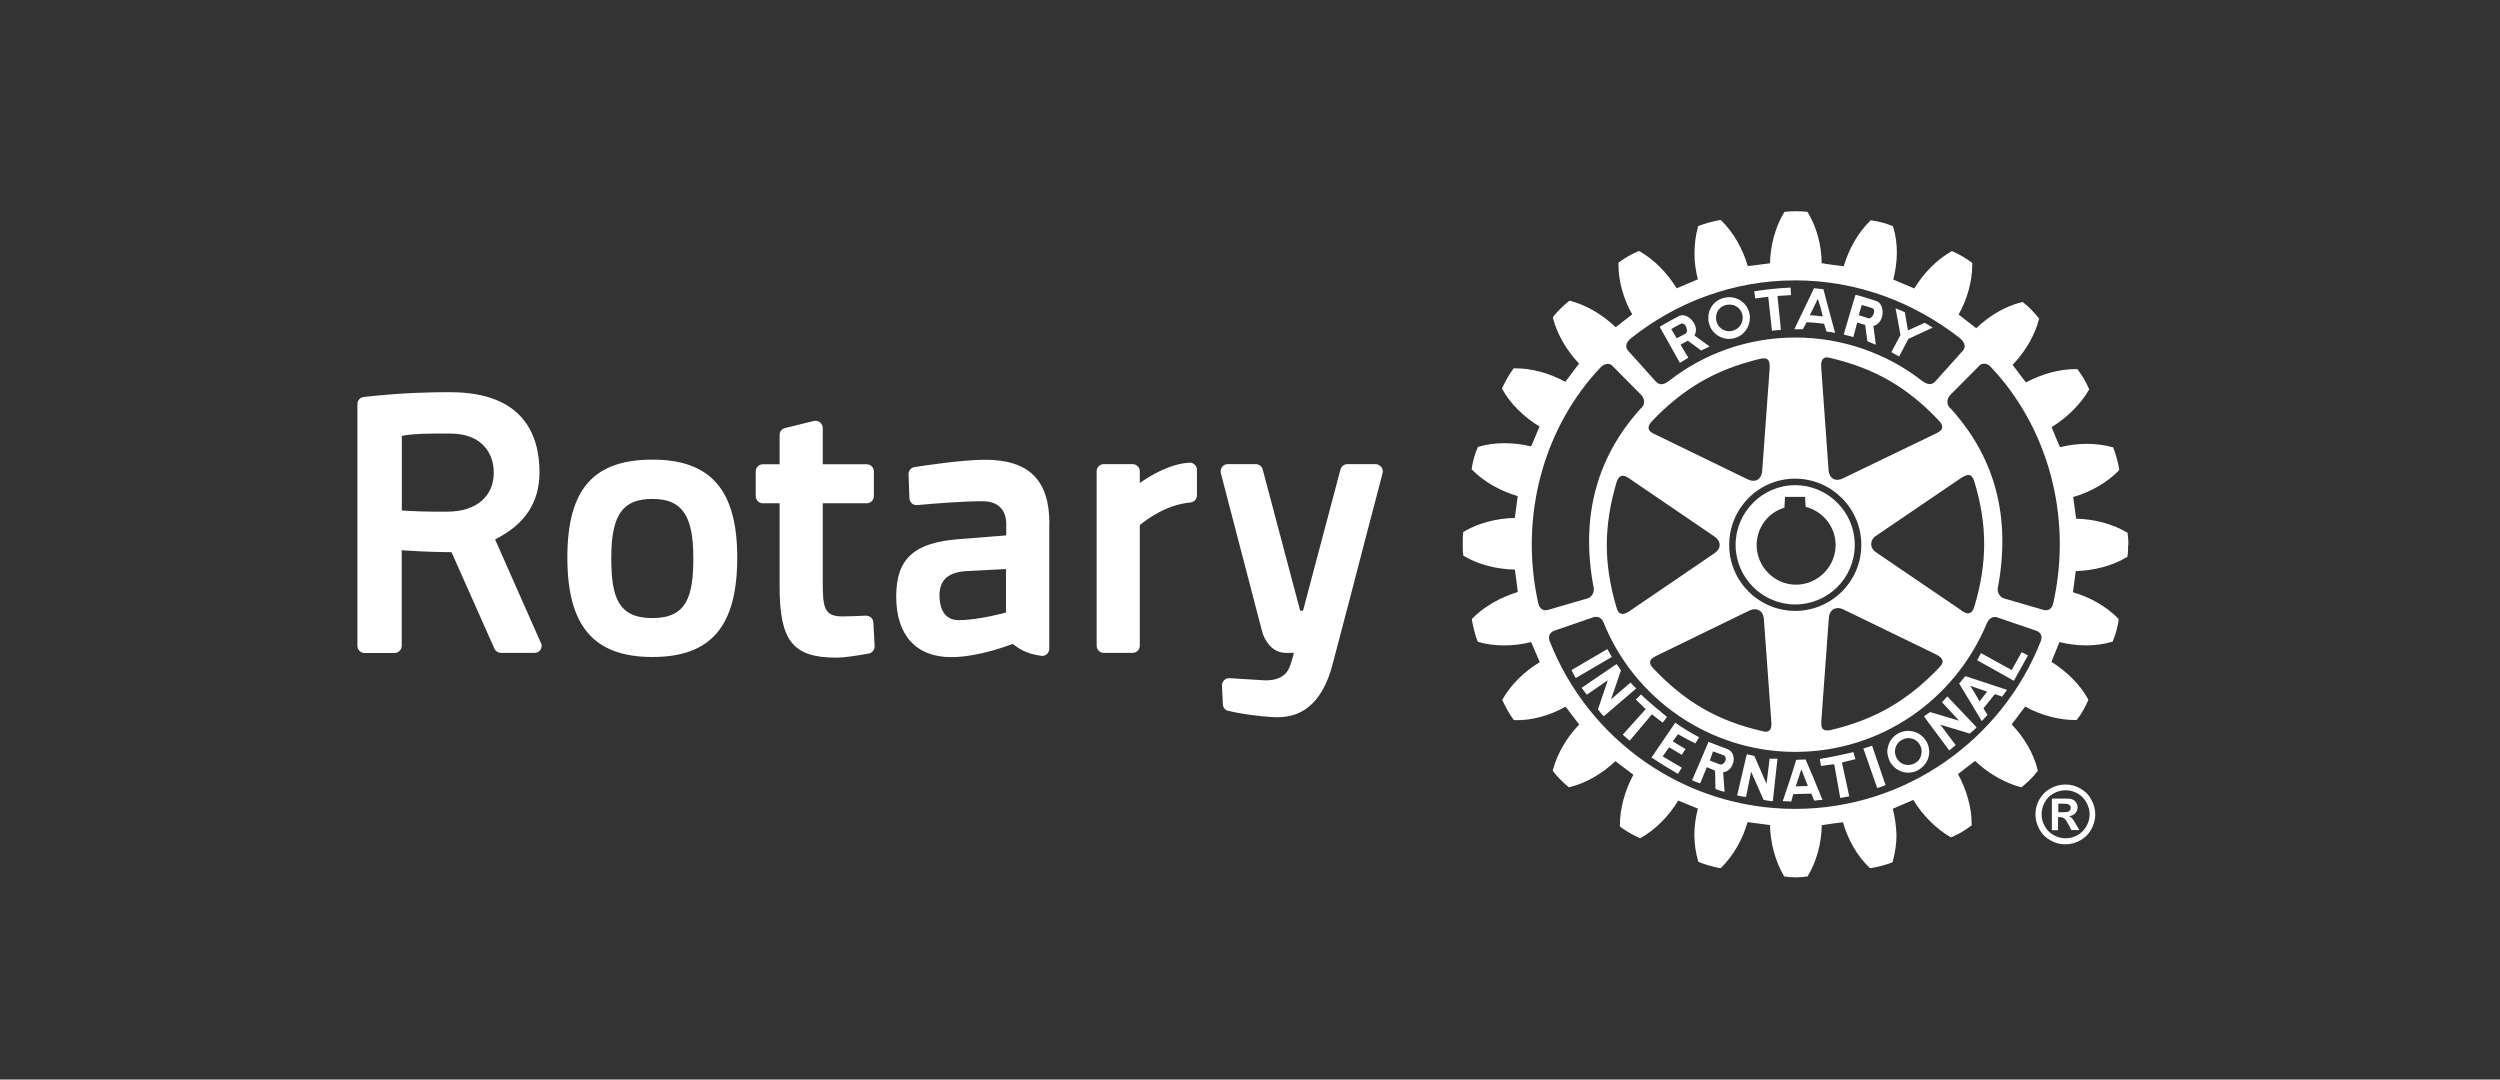
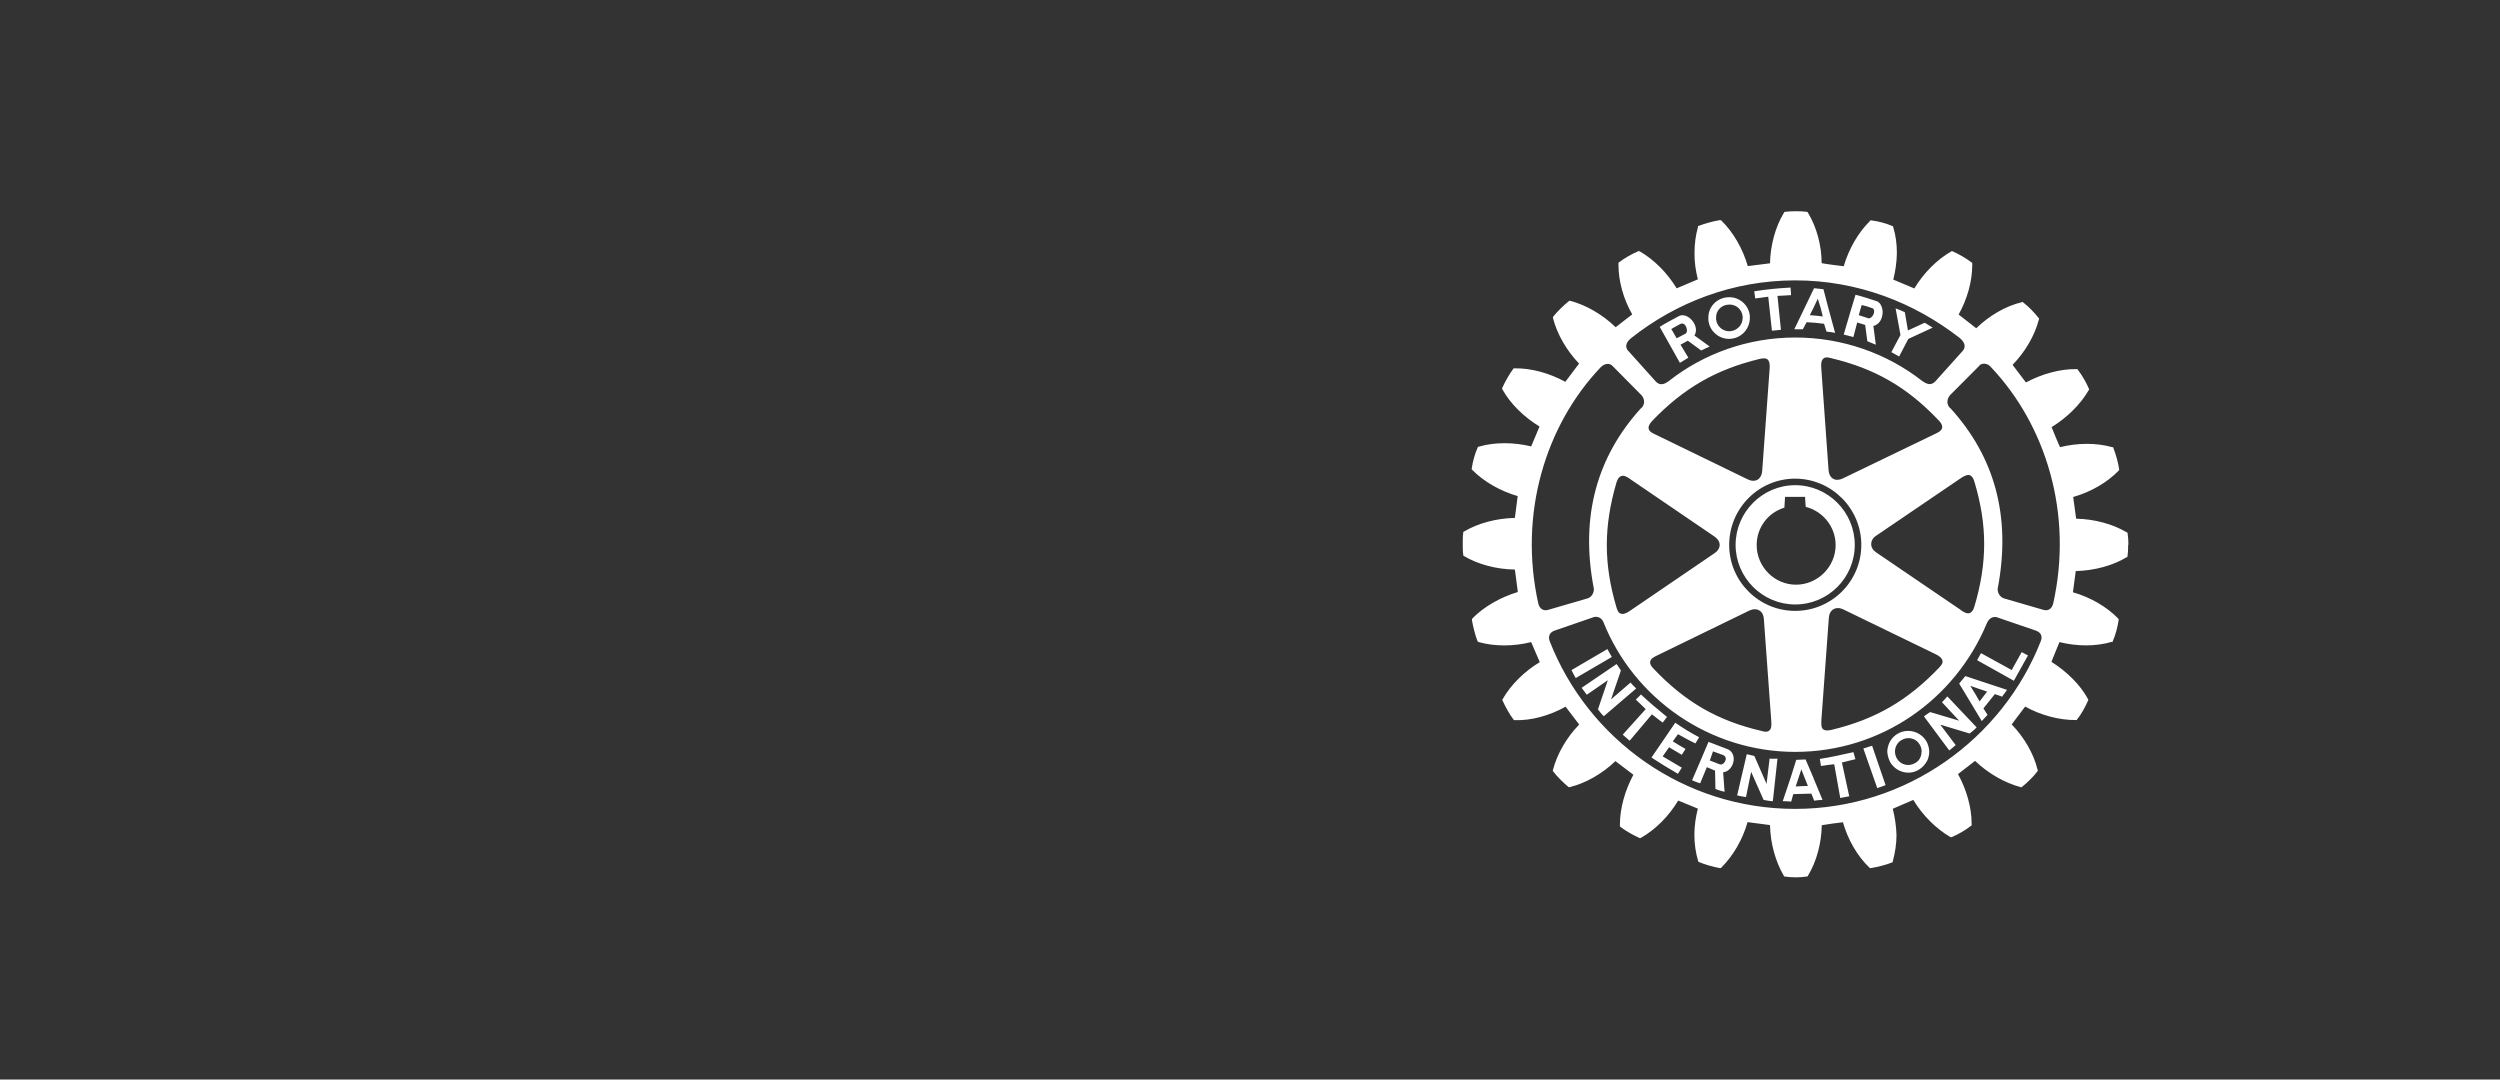
<svg xmlns="http://www.w3.org/2000/svg" width="220" height="95" viewBox="0 0 220 95" fill="none">
  <rect x="0" y="0" width="220" height="95" fill="#333333" stroke="none" />
-   <path d="M76.855 54.764L76.968 56.855C76.979 57.171 76.764 57.442 76.459 57.51C75.578 57.668 74.358 57.872 73.6 57.872C69.77 57.872 68.606 56.403 68.606 51.611V44.289H67.137C66.787 44.289 66.504 44.007 66.504 43.657V41.487C66.504 41.137 66.787 40.854 67.137 40.854H68.606V38.278C68.606 37.984 68.798 37.735 69.081 37.668L71.612 37.046C71.804 37.001 71.996 37.046 72.154 37.159C72.301 37.283 72.403 37.464 72.403 37.656V40.854H76.267C76.618 40.854 76.9 41.137 76.9 41.487V43.657C76.9 44.007 76.618 44.289 76.267 44.289H72.403V51.081C72.403 53.431 72.482 54.244 74.132 54.244C74.742 54.244 75.691 54.199 76.2 54.177C76.538 54.177 76.844 54.425 76.855 54.776M64.877 49.069C64.877 55.114 62.572 57.815 57.419 57.815C52.266 57.815 49.927 55.114 49.927 49.069C49.927 43.024 52.244 40.447 57.419 40.447C62.594 40.447 64.877 43.182 64.877 49.069ZM61.013 49.069C61.013 45.351 60.007 43.905 57.419 43.905C54.831 43.905 53.792 45.25 53.792 49.069C53.792 52.527 54.368 54.391 57.419 54.391C60.47 54.391 61.013 52.436 61.013 49.069ZM121.534 41.091C121.421 40.933 121.229 40.843 121.037 40.843H118.574C118.291 40.843 118.043 41.035 117.964 41.306L114.664 53.747H114.416L111.116 41.306C111.037 41.035 110.788 40.843 110.506 40.843H108.042C107.85 40.843 107.658 40.933 107.545 41.091C107.432 41.25 107.387 41.442 107.432 41.634L111.071 55.589C111.252 56.278 111.896 57.453 113.161 57.453H113.862C113.805 57.691 113.738 57.939 113.67 58.154L113.636 58.256C113.444 58.9 113.139 59.872 111.342 59.872L108.201 59.68C108.02 59.668 107.85 59.725 107.726 59.86C107.59 59.985 107.523 60.166 107.534 60.335L107.613 61.985C107.624 62.267 107.816 62.493 108.099 62.561C109.026 62.787 110.8 63.058 112.246 63.115C112.314 63.115 112.382 63.115 112.449 63.115C114.822 63.115 116.427 61.578 117.24 58.561C118.178 55.024 119.365 50.47 120.224 47.148C120.619 45.657 120.947 44.357 121.195 43.442L121.67 41.634C121.715 41.442 121.67 41.238 121.557 41.091M47.611 56.572C47.701 56.764 47.679 56.99 47.566 57.171C47.453 57.352 47.249 57.453 47.035 57.453H44.085C43.837 57.453 43.611 57.307 43.509 57.081L39.735 48.594C37.859 48.583 36.232 48.481 35.351 48.425V56.832C35.351 57.182 35.068 57.465 34.718 57.465H32.085C31.735 57.465 31.452 57.182 31.452 56.832V35.554C31.452 35.238 31.689 34.967 32.017 34.933C35.396 34.549 38.096 34.515 39.102 34.515C39.452 34.515 39.633 34.515 39.633 34.515C46.108 34.515 47.475 38.346 47.475 41.543C47.475 44.221 46.198 46.154 43.566 47.465L47.6 56.584L47.611 56.572ZM39.633 38.153H38.243C36.695 38.153 35.814 38.266 35.362 38.357V44.922C36.108 44.978 37.532 45.046 39.441 45.024C41.916 45.001 43.453 43.679 43.453 41.6C43.453 39.928 42.447 38.153 39.622 38.153M92.336 46.075V57.092C92.336 57.273 92.257 57.453 92.121 57.566C91.985 57.691 91.793 57.736 91.624 57.713C90.336 57.533 89.725 57.126 89.115 56.663C89.093 56.663 86.234 57.827 83.691 57.827C80.618 57.827 78.866 55.894 78.866 52.504C78.866 49.114 80.482 47.736 84.426 47.442L88.55 47.114V46.108C88.55 44.843 87.793 44.108 86.482 44.108C84.674 44.108 82.098 44.323 80.719 44.447C80.55 44.47 80.369 44.413 80.245 44.301C80.121 44.188 80.041 44.029 80.03 43.849L79.951 41.747C79.94 41.43 80.166 41.148 80.482 41.103C81.714 40.911 84.776 40.459 86.686 40.459C90.55 40.459 92.347 42.244 92.347 46.086M84.878 50.267C83.386 50.403 82.674 51.092 82.674 52.403C82.674 53.205 82.9 54.572 84.369 54.572C86.121 54.572 88.505 53.905 88.528 53.905V50.075L84.866 50.267H84.878ZM104.652 40.718C102.98 40.82 101.33 41.781 100.302 42.504V41.476C100.302 41.125 100.02 40.843 99.669 40.843H97.138C96.788 40.843 96.505 41.125 96.505 41.476V56.821C96.505 57.171 96.788 57.453 97.138 57.453H99.669C100.02 57.453 100.302 57.171 100.302 56.821V46.21C100.878 45.736 102.641 44.402 104.754 44.221C105.082 44.188 105.33 43.916 105.33 43.589V41.34C105.33 41.17 105.263 41.001 105.127 40.888C105.003 40.764 104.833 40.696 104.652 40.718Z" fill="white" />
  <path d="M145.365 62.866L143.41 65.183L142.8 64.651L144.823 62.403C144.507 62.109 144.258 61.838 143.953 61.566L144.405 61.115C145.173 61.838 145.851 62.403 146.699 63.092L146.315 63.589C146.009 63.352 145.682 63.115 145.377 62.866M141.456 57.114L138.292 58.968C138.405 59.194 138.529 59.453 138.665 59.668L141.84 57.815C141.682 57.532 141.602 57.386 141.456 57.126M143.49 60.064L141.772 61.544L142.642 59.002C142.484 58.787 142.416 58.629 142.258 58.437L139.184 60.527C139.32 60.73 139.489 60.922 139.636 61.137L141.489 59.86L140.619 62.425C140.766 62.595 140.925 62.855 141.139 63.024L143.987 60.584C143.829 60.414 143.636 60.267 143.501 60.075M147.659 64.606C148.156 64.877 148.642 65.16 149.196 65.42L149.524 64.877C148.767 64.482 148.055 64.041 147.422 63.6L145.331 66.663C146.122 67.183 146.846 67.623 147.659 68.098L147.998 67.555L146.315 66.561L146.88 65.759L147.998 66.425L148.326 65.906C147.964 65.714 147.591 65.476 147.207 65.239L147.671 64.595L147.659 64.606ZM157.976 53.193C155.094 53.193 152.733 50.832 152.733 47.95C152.733 45.069 155.094 42.696 157.976 42.696C160.857 42.696 163.219 45.046 163.219 47.95C163.219 50.854 160.869 53.193 157.976 53.193ZM158.044 51.453C159.953 51.453 161.535 49.883 161.535 47.962C161.535 46.368 160.428 44.99 158.903 44.605C158.88 44.447 158.846 43.724 158.846 43.724H157.083C157.083 43.724 157.038 44.515 157.027 44.673C155.569 45.114 154.586 46.447 154.586 47.962C154.586 49.883 156.157 51.453 158.044 51.453ZM150.337 28.142V27.972C150.315 27.023 151.049 26.243 151.998 26.164C153.004 26.062 153.908 26.808 153.987 27.825V27.972C153.987 28.921 153.275 29.735 152.303 29.814C151.32 29.904 150.416 29.159 150.337 28.142ZM151.015 28.074C151.06 28.729 151.648 29.204 152.27 29.147C152.891 29.079 153.354 28.594 153.354 27.961C153.377 27.927 153.354 27.893 153.354 27.859C153.298 27.204 152.733 26.741 152.077 26.808C151.456 26.854 150.993 27.351 151.015 27.972V28.074ZM158.654 28.978C158.349 28.978 158.202 28.978 157.897 28.978L158.812 27.079L159.637 25.362L160.462 25.452L160.891 27.091L161.49 29.294C161.219 29.238 161.004 29.204 160.733 29.181L160.518 28.492C159.976 28.413 159.49 28.379 158.982 28.356L158.643 28.989L158.654 28.978ZM159.264 27.735C159.66 27.757 160.033 27.803 160.405 27.848L160.213 27.079L159.965 26.288L159.592 27.079L159.264 27.735ZM155.603 26.096L155.931 29.102L156.722 29.023L156.417 26.04L157.614 25.972L157.569 25.305C156.236 25.384 155.693 25.441 154.371 25.633L154.462 26.266L155.626 26.108L155.603 26.096ZM155.727 66.742L155.456 68.979L154.383 66.527C154.134 66.482 153.976 66.414 153.716 66.369L152.868 69.996C153.128 70.064 153.377 70.098 153.648 70.143L154.1 67.917L155.196 70.392C155.445 70.426 155.727 70.505 156.01 70.505L156.417 66.764C156.202 66.753 155.953 66.787 155.727 66.753M177.016 58.956L174.327 57.476L173.988 58.097L177.22 59.906L178.463 57.679L177.909 57.386L177.027 58.968L177.016 58.956ZM172.96 59.499L176.621 60.708C176.53 60.821 176.462 60.922 176.383 61.035C176.316 61.114 176.248 61.205 176.191 61.307L175.547 61.081L174.542 62.335L174.903 62.911C174.756 63.081 174.587 63.261 174.395 63.454L172.948 61.047L172.406 60.154L172.937 59.51L172.96 59.499ZM173.378 60.346L173.807 61.035L174.203 61.725L174.734 61.035L174.869 60.866L173.366 60.346H173.378ZM169.524 65.239C169.683 65.51 169.762 65.827 169.773 66.154C169.773 66.403 169.716 66.663 169.615 66.9C169.445 67.239 169.185 67.544 168.835 67.748C167.976 68.256 166.858 67.951 166.338 67.07C166.315 67.024 166.293 66.968 166.259 66.9C166.157 66.663 166.101 66.403 166.078 66.154C166.101 65.499 166.417 64.9 167.005 64.561C167.875 64.064 169.005 64.358 169.524 65.239ZM169.106 66.154C169.106 65.928 169.05 65.736 168.948 65.544C168.643 64.979 167.92 64.787 167.355 65.115C166.959 65.329 166.756 65.736 166.756 66.154C166.767 66.346 166.812 66.561 166.925 66.742C166.959 66.798 166.993 66.855 167.05 66.923C167.4 67.341 168.033 67.442 168.507 67.16C168.643 67.092 168.745 67.013 168.824 66.923C169.005 66.708 169.095 66.425 169.095 66.166M170.88 61.781L172.406 63.42L169.852 62.663C169.637 62.821 169.502 62.877 169.31 63.047L171.536 66.041C171.728 65.894 171.92 65.714 172.101 65.567L170.745 63.77L173.332 64.55C173.513 64.391 173.762 64.222 173.943 64.007L171.366 61.284C171.231 61.431 171.072 61.634 170.892 61.792M187.276 47.962C187.276 48.3 187.265 48.651 187.22 48.922V49.001L187.13 49.046C185.887 49.792 184.282 50.21 182.666 50.255C182.632 50.459 182.451 51.916 182.417 52.12C183.92 52.549 185.378 53.374 186.395 54.425L186.44 54.493V54.561C186.361 55.137 186.158 55.905 185.932 56.403L185.909 56.482H185.841C184.429 56.9 182.768 56.888 181.231 56.504C181.163 56.696 180.587 58.052 180.53 58.244C181.875 59.092 183.073 60.267 183.74 61.51L183.773 61.578L183.751 61.646C183.536 62.143 183.152 62.866 182.79 63.295L182.756 63.363H182.666C181.231 63.374 179.615 62.956 178.214 62.177C178.09 62.346 177.152 63.578 177.027 63.747C178.135 64.889 178.971 66.335 179.31 67.748L179.333 67.827L179.287 67.883C178.971 68.324 178.372 68.9 177.943 69.239L177.898 69.284L177.796 69.262C176.406 68.889 174.948 68.053 173.807 66.957C173.638 67.081 172.474 67.996 172.304 68.12C173.05 69.476 173.502 71.047 173.502 72.46V72.652L173.412 72.697C172.982 73.047 172.27 73.454 171.762 73.657L171.705 73.68L171.626 73.657C170.383 72.934 169.185 71.748 168.372 70.392C168.18 70.482 166.767 71.081 166.564 71.171C166.756 71.928 166.869 72.719 166.892 73.499C166.892 74.29 166.756 75.081 166.564 75.793V75.861L166.473 75.906C165.999 76.098 165.208 76.302 164.643 76.392H164.552L164.507 76.347C163.434 75.33 162.609 73.872 162.179 72.358C161.987 72.369 160.518 72.573 160.315 72.618C160.292 74.211 159.852 75.827 159.095 77.07L159.049 77.138H158.959C158.451 77.228 157.637 77.228 157.083 77.138H157.015L156.97 77.059C156.236 75.804 155.795 74.2 155.761 72.606C155.546 72.584 153.998 72.369 153.784 72.347C153.366 73.85 152.529 75.296 151.49 76.335L151.433 76.392H151.343C150.767 76.29 150.021 76.076 149.512 75.861L149.456 75.827L149.433 75.759C149.219 75.047 149.106 74.256 149.106 73.465C149.106 72.674 149.219 71.917 149.411 71.16C149.219 71.07 147.885 70.539 147.682 70.448C146.857 71.827 145.659 73.025 144.405 73.725L144.337 73.759L144.258 73.737C143.738 73.499 143.049 73.115 142.608 72.776L142.552 72.719V72.573C142.552 71.138 142.992 69.567 143.738 68.177C143.569 68.053 142.326 67.103 142.156 66.979C141.015 68.075 139.569 68.911 138.156 69.262L138.088 69.284L138.009 69.239C137.58 68.889 137.026 68.335 136.687 67.894L136.642 67.815L136.664 67.736C137.037 66.324 137.874 64.877 138.97 63.759C138.845 63.589 137.907 62.369 137.772 62.188C136.382 62.968 134.766 63.42 133.32 63.374H133.241L133.195 63.329C132.856 62.889 132.461 62.177 132.235 61.668L132.201 61.589L132.235 61.521C132.958 60.256 134.145 59.081 135.501 58.267C135.41 58.064 134.834 56.696 134.743 56.504C133.207 56.888 131.534 56.9 130.133 56.504L130.065 56.482L130.02 56.414C129.828 55.939 129.625 55.137 129.534 54.583V54.493L129.568 54.425C130.585 53.386 132.032 52.561 133.568 52.097C133.557 51.883 133.331 50.334 133.308 50.12C131.704 50.097 130.088 49.679 128.834 48.933L128.766 48.888V48.798C128.721 48.538 128.721 48.199 128.721 47.849C128.721 47.498 128.721 47.182 128.766 46.899V46.809L128.834 46.775C130.088 46.029 131.704 45.611 133.308 45.577C133.342 45.363 133.534 43.86 133.557 43.656C132.032 43.216 130.585 42.391 129.557 41.351L129.512 41.306V41.227C129.591 40.651 129.805 39.871 130.031 39.396L130.054 39.328L130.133 39.306C131.523 38.899 133.207 38.91 134.743 39.283C134.834 39.091 135.388 37.735 135.478 37.532C134.111 36.707 132.913 35.532 132.212 34.266L132.178 34.187L132.212 34.108C132.438 33.599 132.834 32.91 133.15 32.481L133.207 32.413H133.297C134.755 32.39 136.359 32.842 137.749 33.599C137.874 33.441 138.823 32.164 138.958 31.995C137.862 30.854 137.026 29.407 136.664 27.995V27.938L136.676 27.87C137.026 27.43 137.614 26.853 138.043 26.514L138.111 26.469H138.179C139.614 26.854 141.049 27.701 142.179 28.797C142.337 28.661 143.467 27.803 143.636 27.667C142.857 26.311 142.427 24.729 142.427 23.328V23.113L142.495 23.068C142.913 22.74 143.625 22.334 144.145 22.119L144.201 22.085L144.292 22.119C145.546 22.831 146.721 24.017 147.546 25.373C147.738 25.294 149.207 24.661 149.411 24.582C149.219 23.825 149.106 23.045 149.117 22.266C149.117 21.463 149.219 20.684 149.422 19.983V19.893L149.512 19.87C149.987 19.678 150.778 19.463 151.332 19.373H151.422L151.49 19.418C152.529 20.435 153.366 21.893 153.806 23.418C154.021 23.396 155.558 23.204 155.761 23.17C155.795 21.588 156.224 19.983 156.982 18.729L157.015 18.661L157.095 18.639C157.648 18.571 158.462 18.571 158.993 18.639L159.061 18.661L159.106 18.729C159.863 19.983 160.304 21.599 160.304 23.158C160.53 23.215 162.033 23.407 162.247 23.43C162.699 21.893 163.524 20.458 164.575 19.43L164.62 19.373L164.688 19.396C165.264 19.463 166.033 19.667 166.53 19.893L166.586 19.915L166.609 20.006C166.824 20.706 166.925 21.475 166.925 22.266C166.914 23.045 166.801 23.836 166.609 24.605C166.801 24.684 168.259 25.294 168.462 25.384C169.276 24.029 170.44 22.853 171.705 22.13L171.773 22.096L171.852 22.13C172.349 22.345 173.061 22.752 173.491 23.091L173.558 23.136V23.328C173.558 24.763 173.106 26.345 172.361 27.678C172.519 27.803 173.728 28.752 173.909 28.887C175.05 27.78 176.485 26.933 177.92 26.594L177.988 26.56L178.056 26.628C178.485 26.944 179.061 27.543 179.389 27.972L179.446 28.04L179.423 28.108C179.061 29.532 178.203 30.978 177.107 32.108C177.231 32.277 178.146 33.475 178.282 33.656C179.694 32.899 181.299 32.458 182.745 32.481H182.813L182.858 32.549C183.208 33.001 183.615 33.701 183.807 34.176L183.853 34.266L183.807 34.334C183.084 35.588 181.898 36.752 180.542 37.588C180.621 37.792 181.175 39.159 181.288 39.351C182.813 38.967 184.485 38.956 185.875 39.351H185.954L185.988 39.453C186.18 39.939 186.406 40.718 186.485 41.295V41.362L186.44 41.419C185.423 42.47 183.966 43.306 182.44 43.735C182.474 43.95 182.666 45.43 182.7 45.645C184.305 45.679 185.909 46.108 187.152 46.843L187.231 46.888V46.967C187.276 47.238 187.299 47.566 187.299 47.916M143.297 30.887L145.704 33.566C146.043 33.927 146.405 33.882 146.902 33.498C149.942 31.113 153.84 29.701 157.987 29.701C162.134 29.701 166.044 31.102 169.118 33.498C169.592 33.848 169.954 33.927 170.304 33.566L172.711 30.887C172.982 30.594 172.982 30.187 172.462 29.746C168.428 26.605 163.445 24.673 157.976 24.673C152.507 24.673 147.49 26.616 143.523 29.769C143.004 30.187 143.026 30.605 143.297 30.899M143.456 42.153C143.196 41.984 142.913 41.792 142.676 41.894C142.484 41.95 142.348 42.142 142.247 42.47C141.117 46.334 141.117 49.623 142.247 53.442C142.326 53.691 142.405 53.939 142.631 53.996C142.812 54.075 143.094 53.996 143.444 53.747L150.891 48.673C151.162 48.493 151.332 48.221 151.332 47.962C151.332 47.668 151.162 47.419 150.891 47.227L143.444 42.153H143.456ZM145.083 37.713C145.117 37.984 145.422 38.119 145.693 38.244L153.806 42.187C154.134 42.346 154.428 42.346 154.676 42.21C154.902 42.063 155.049 41.803 155.072 41.453L155.727 32.458C155.761 32.029 155.705 31.769 155.546 31.633C155.377 31.486 155.117 31.532 154.88 31.577C150.993 32.515 148.156 34.153 145.365 37.069C145.139 37.328 145.038 37.543 145.083 37.713ZM145.207 58.29C145.207 58.448 145.309 58.64 145.512 58.843C148.303 61.781 151.14 63.42 155.015 64.324C155.264 64.403 155.513 64.437 155.682 64.301C155.863 64.165 155.908 63.906 155.874 63.476C155.874 63.465 155.219 54.459 155.219 54.459C155.196 54.12 155.061 53.86 154.823 53.724C154.586 53.578 154.281 53.578 153.953 53.724L145.851 57.668C145.569 57.804 145.264 57.951 145.218 58.211C145.218 58.233 145.218 58.267 145.218 58.29M157.976 53.758C161.185 53.758 163.795 51.159 163.795 47.95C163.795 44.741 161.185 42.131 157.976 42.12C154.767 42.12 152.168 44.741 152.168 47.95C152.168 51.159 154.778 53.758 157.976 53.758ZM160.439 64.177C160.575 64.29 160.801 64.312 161.151 64.233C165.027 63.307 167.863 61.657 170.643 58.753C170.813 58.561 170.993 58.369 170.937 58.143C170.892 57.928 170.711 57.747 170.327 57.566L162.202 53.623C161.897 53.476 161.592 53.476 161.343 53.611C161.106 53.758 160.959 54.018 160.937 54.38L160.281 63.374C160.281 63.668 160.236 64.007 160.439 64.188M172.553 53.691C172.79 53.849 173.073 54.041 173.332 53.95C173.502 53.894 173.649 53.713 173.751 53.363C174.892 49.51 174.892 46.21 173.751 42.402C173.683 42.165 173.57 41.916 173.366 41.826C173.163 41.758 172.914 41.826 172.541 42.086L165.095 47.148C164.801 47.34 164.665 47.611 164.665 47.882C164.665 48.154 164.812 48.413 165.095 48.606L172.553 53.679V53.691ZM170.914 37.566C170.914 37.407 170.824 37.215 170.609 37.001C167.841 34.074 165.004 32.436 161.106 31.509C160.891 31.453 160.631 31.396 160.462 31.554C160.292 31.69 160.236 31.961 160.27 32.368L160.914 41.385C160.937 41.724 161.083 41.995 161.321 42.131C161.569 42.278 161.874 42.244 162.179 42.097L170.304 38.176C170.564 38.052 170.858 37.916 170.914 37.633C170.914 37.611 170.914 37.588 170.914 37.554M136.235 53.668L139.693 52.662C140.021 52.572 140.28 52.222 140.258 51.803C139.015 45.363 140.597 40.142 144.371 35.961C144.755 35.69 144.789 35.125 144.427 34.752L141.919 32.221C141.67 31.938 141.23 31.938 140.845 32.334C136.032 37.407 133.602 45.182 135.376 53.137C135.478 53.521 135.772 53.804 136.235 53.668ZM179.208 55.51L175.739 54.323C175.558 54.256 175.084 54.256 174.835 54.866C172.033 61.578 165.524 66.166 157.976 66.166C150.428 66.166 143.783 61.465 141.105 54.753C140.902 54.244 140.416 54.244 140.235 54.312L136.789 55.498C136.416 55.634 136.19 55.962 136.382 56.448C139.772 65.081 148.19 71.183 157.965 71.183C167.739 71.183 176.203 65.047 179.593 56.414C179.773 55.962 179.559 55.634 179.186 55.51M175.197 32.3C174.858 31.882 174.293 31.95 174.135 32.232L171.626 34.752C171.265 35.136 171.298 35.69 171.671 35.961C175.457 40.142 177.027 45.351 175.796 51.803C175.773 52.222 176.033 52.561 176.361 52.662L179.819 53.668C180.282 53.804 180.576 53.521 180.677 53.126C182.463 45.182 180.022 37.385 175.197 32.3ZM167.129 31.362L167.931 29.825L170.078 28.831C169.852 28.673 169.603 28.56 169.377 28.401L167.897 29.079L167.626 27.475C167.321 27.328 167.129 27.26 166.812 27.136L167.242 29.475L166.44 30.989L167.129 31.373V31.362ZM163.106 66.188C162.033 66.425 161.208 66.618 160.146 66.787L160.247 67.409C160.643 67.341 161.004 67.296 161.411 67.25L161.942 70.222L162.733 70.075L162.089 67.103C162.496 67.002 162.869 66.9 163.276 66.81L163.106 66.2V66.188ZM152.563 66.708V66.911C152.507 67.397 152.168 67.906 151.637 67.962L151.761 69.68C151.512 69.623 151.23 69.544 150.959 69.431L150.925 67.815L150.202 67.51L149.614 68.934C149.377 68.855 149.139 68.776 148.902 68.663L149.648 66.934L149.738 66.719L150.349 65.284L151.998 65.917C152.371 66.053 152.541 66.38 152.563 66.708ZM151.863 66.708C151.84 66.606 151.795 66.527 151.671 66.459L150.744 66.12L150.541 66.708L150.462 66.923L151.309 67.25C151.535 67.352 151.761 67.149 151.84 66.923C151.863 66.866 151.885 66.787 151.863 66.708ZM163.083 29.656C162.79 29.565 162.564 29.532 162.247 29.441L162.846 27.396L163.287 25.938C163.92 26.096 164.519 26.3 165.117 26.492C165.456 26.594 165.637 26.978 165.671 27.396C165.694 27.95 165.423 28.56 164.858 28.684L165.072 30.334C164.812 30.221 164.609 30.142 164.326 30.029L164.134 28.594L163.434 28.379L163.095 29.667L163.083 29.656ZM163.581 27.735L164.406 28.006C164.632 28.074 164.925 27.712 164.925 27.407C164.925 27.26 164.88 27.125 164.677 27.091C164.372 26.978 164.168 26.921 163.829 26.842L163.66 27.419L163.569 27.746L163.581 27.735ZM159.581 68.459L160.383 70.392C160.123 70.392 159.874 70.426 159.648 70.46L159.4 69.838L157.806 69.883L157.626 70.539C157.366 70.516 157.128 70.505 156.88 70.505L157.569 68.459L158.055 66.911L158.078 66.866L158.891 66.832L158.936 66.934L159.592 68.471L159.581 68.459ZM159.095 69.16L158.812 68.459L158.518 67.702L158.27 68.459L158.021 69.205L159.095 69.16ZM163.976 65.872L165.197 69.352C165.434 69.273 165.694 69.194 165.931 69.092L164.745 65.623C164.417 65.736 164.27 65.781 163.976 65.872ZM146.258 29.125L146.055 28.763C146.586 28.424 147.173 28.13 147.727 27.825C148.382 27.464 149.309 28.334 149.241 29.125C149.23 29.26 149.196 29.385 149.106 29.52L150.45 30.492C150.202 30.605 150.01 30.707 149.704 30.842L148.529 29.983L147.885 30.334L148.574 31.475C148.303 31.645 148.145 31.746 147.829 31.927L146.258 29.125ZM147.072 28.955L147.173 29.125L147.546 29.769L148.326 29.362C148.394 29.328 148.439 29.238 148.45 29.125C148.461 28.774 148.213 28.3 147.84 28.526C147.558 28.673 147.377 28.774 147.072 28.955Z" fill="white" />
-   <path d="M181.13 71.477H181.356C181.683 71.477 181.887 71.465 181.966 71.443C182.045 71.42 182.113 71.375 182.158 71.307C182.203 71.239 182.226 71.172 182.226 71.093C182.226 71.013 182.203 70.946 182.158 70.889C182.113 70.833 182.045 70.776 181.966 70.754C181.887 70.731 181.683 70.72 181.356 70.72H181.13V71.477ZM180.565 73.07V70.279H181.13C181.661 70.279 181.954 70.279 182.022 70.279C182.214 70.29 182.361 70.335 182.463 70.392C182.565 70.448 182.655 70.539 182.723 70.652C182.791 70.776 182.825 70.912 182.825 71.047C182.825 71.251 182.757 71.42 182.621 71.567C182.486 71.714 182.305 71.793 182.067 71.827C182.158 71.861 182.214 71.895 182.26 71.929C182.305 71.963 182.361 72.042 182.452 72.143C182.474 72.166 182.542 72.279 182.655 72.482L182.983 73.047H182.282L182.045 72.595C181.887 72.29 181.762 72.098 181.649 72.019C181.548 71.94 181.412 71.906 181.254 71.906H181.107V73.059H180.542L180.565 73.07ZM181.762 69.544C181.401 69.544 181.05 69.635 180.723 69.816C180.395 69.996 180.124 70.256 179.943 70.595C179.751 70.934 179.661 71.285 179.661 71.657C179.661 72.03 179.751 72.381 179.943 72.708C180.124 73.036 180.384 73.307 180.723 73.488C181.062 73.68 181.412 73.77 181.774 73.77C182.135 73.77 182.497 73.68 182.825 73.488C183.164 73.296 183.412 73.036 183.604 72.708C183.796 72.369 183.887 72.019 183.887 71.657C183.887 71.296 183.785 70.934 183.593 70.595C183.401 70.256 183.141 69.996 182.813 69.816C182.486 69.635 182.135 69.544 181.774 69.544M181.751 69.036C182.203 69.036 182.632 69.149 183.051 69.375C183.457 69.601 183.796 69.917 184.022 70.347C184.26 70.765 184.384 71.206 184.384 71.669C184.384 72.132 184.26 72.561 184.034 72.98C183.808 73.398 183.48 73.725 183.062 73.951C182.644 74.189 182.214 74.302 181.751 74.302C181.288 74.302 180.858 74.189 180.44 73.951C180.022 73.725 179.694 73.398 179.468 72.98C179.242 72.561 179.118 72.132 179.118 71.669C179.118 71.206 179.231 70.765 179.468 70.347C179.706 69.917 180.033 69.601 180.452 69.375C180.87 69.149 181.299 69.036 181.751 69.036Z" fill="white" />
</svg>